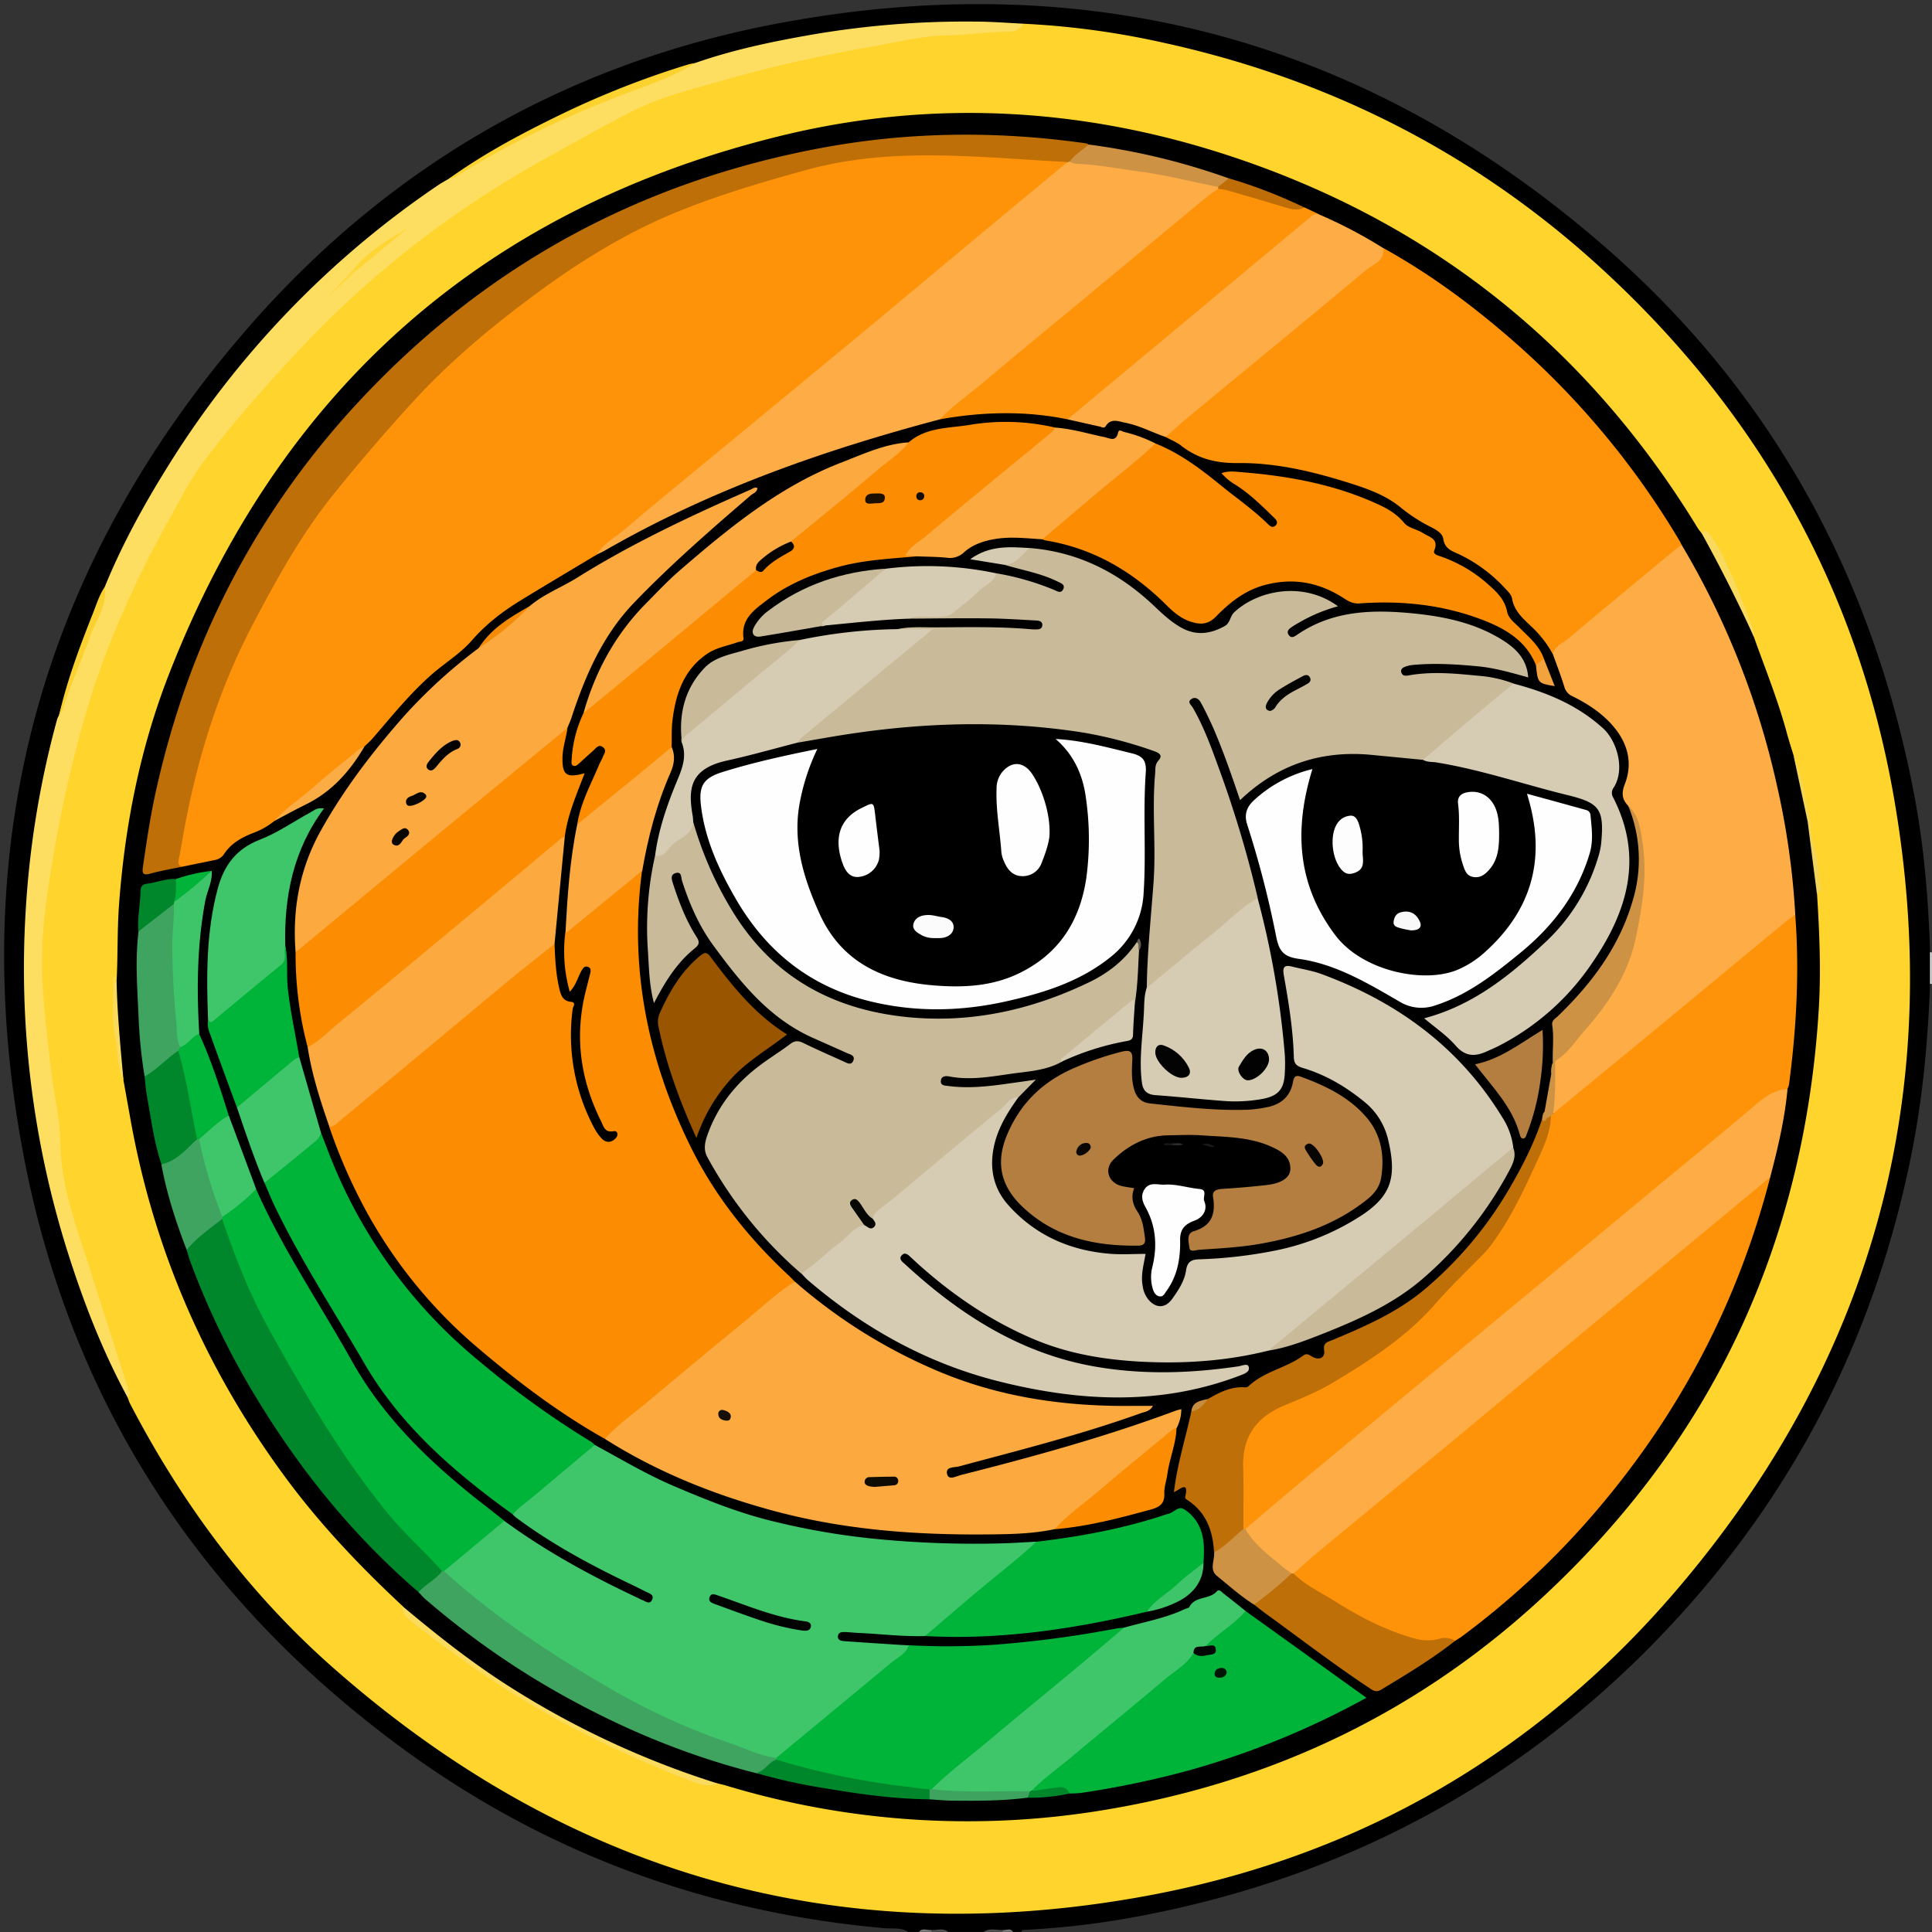
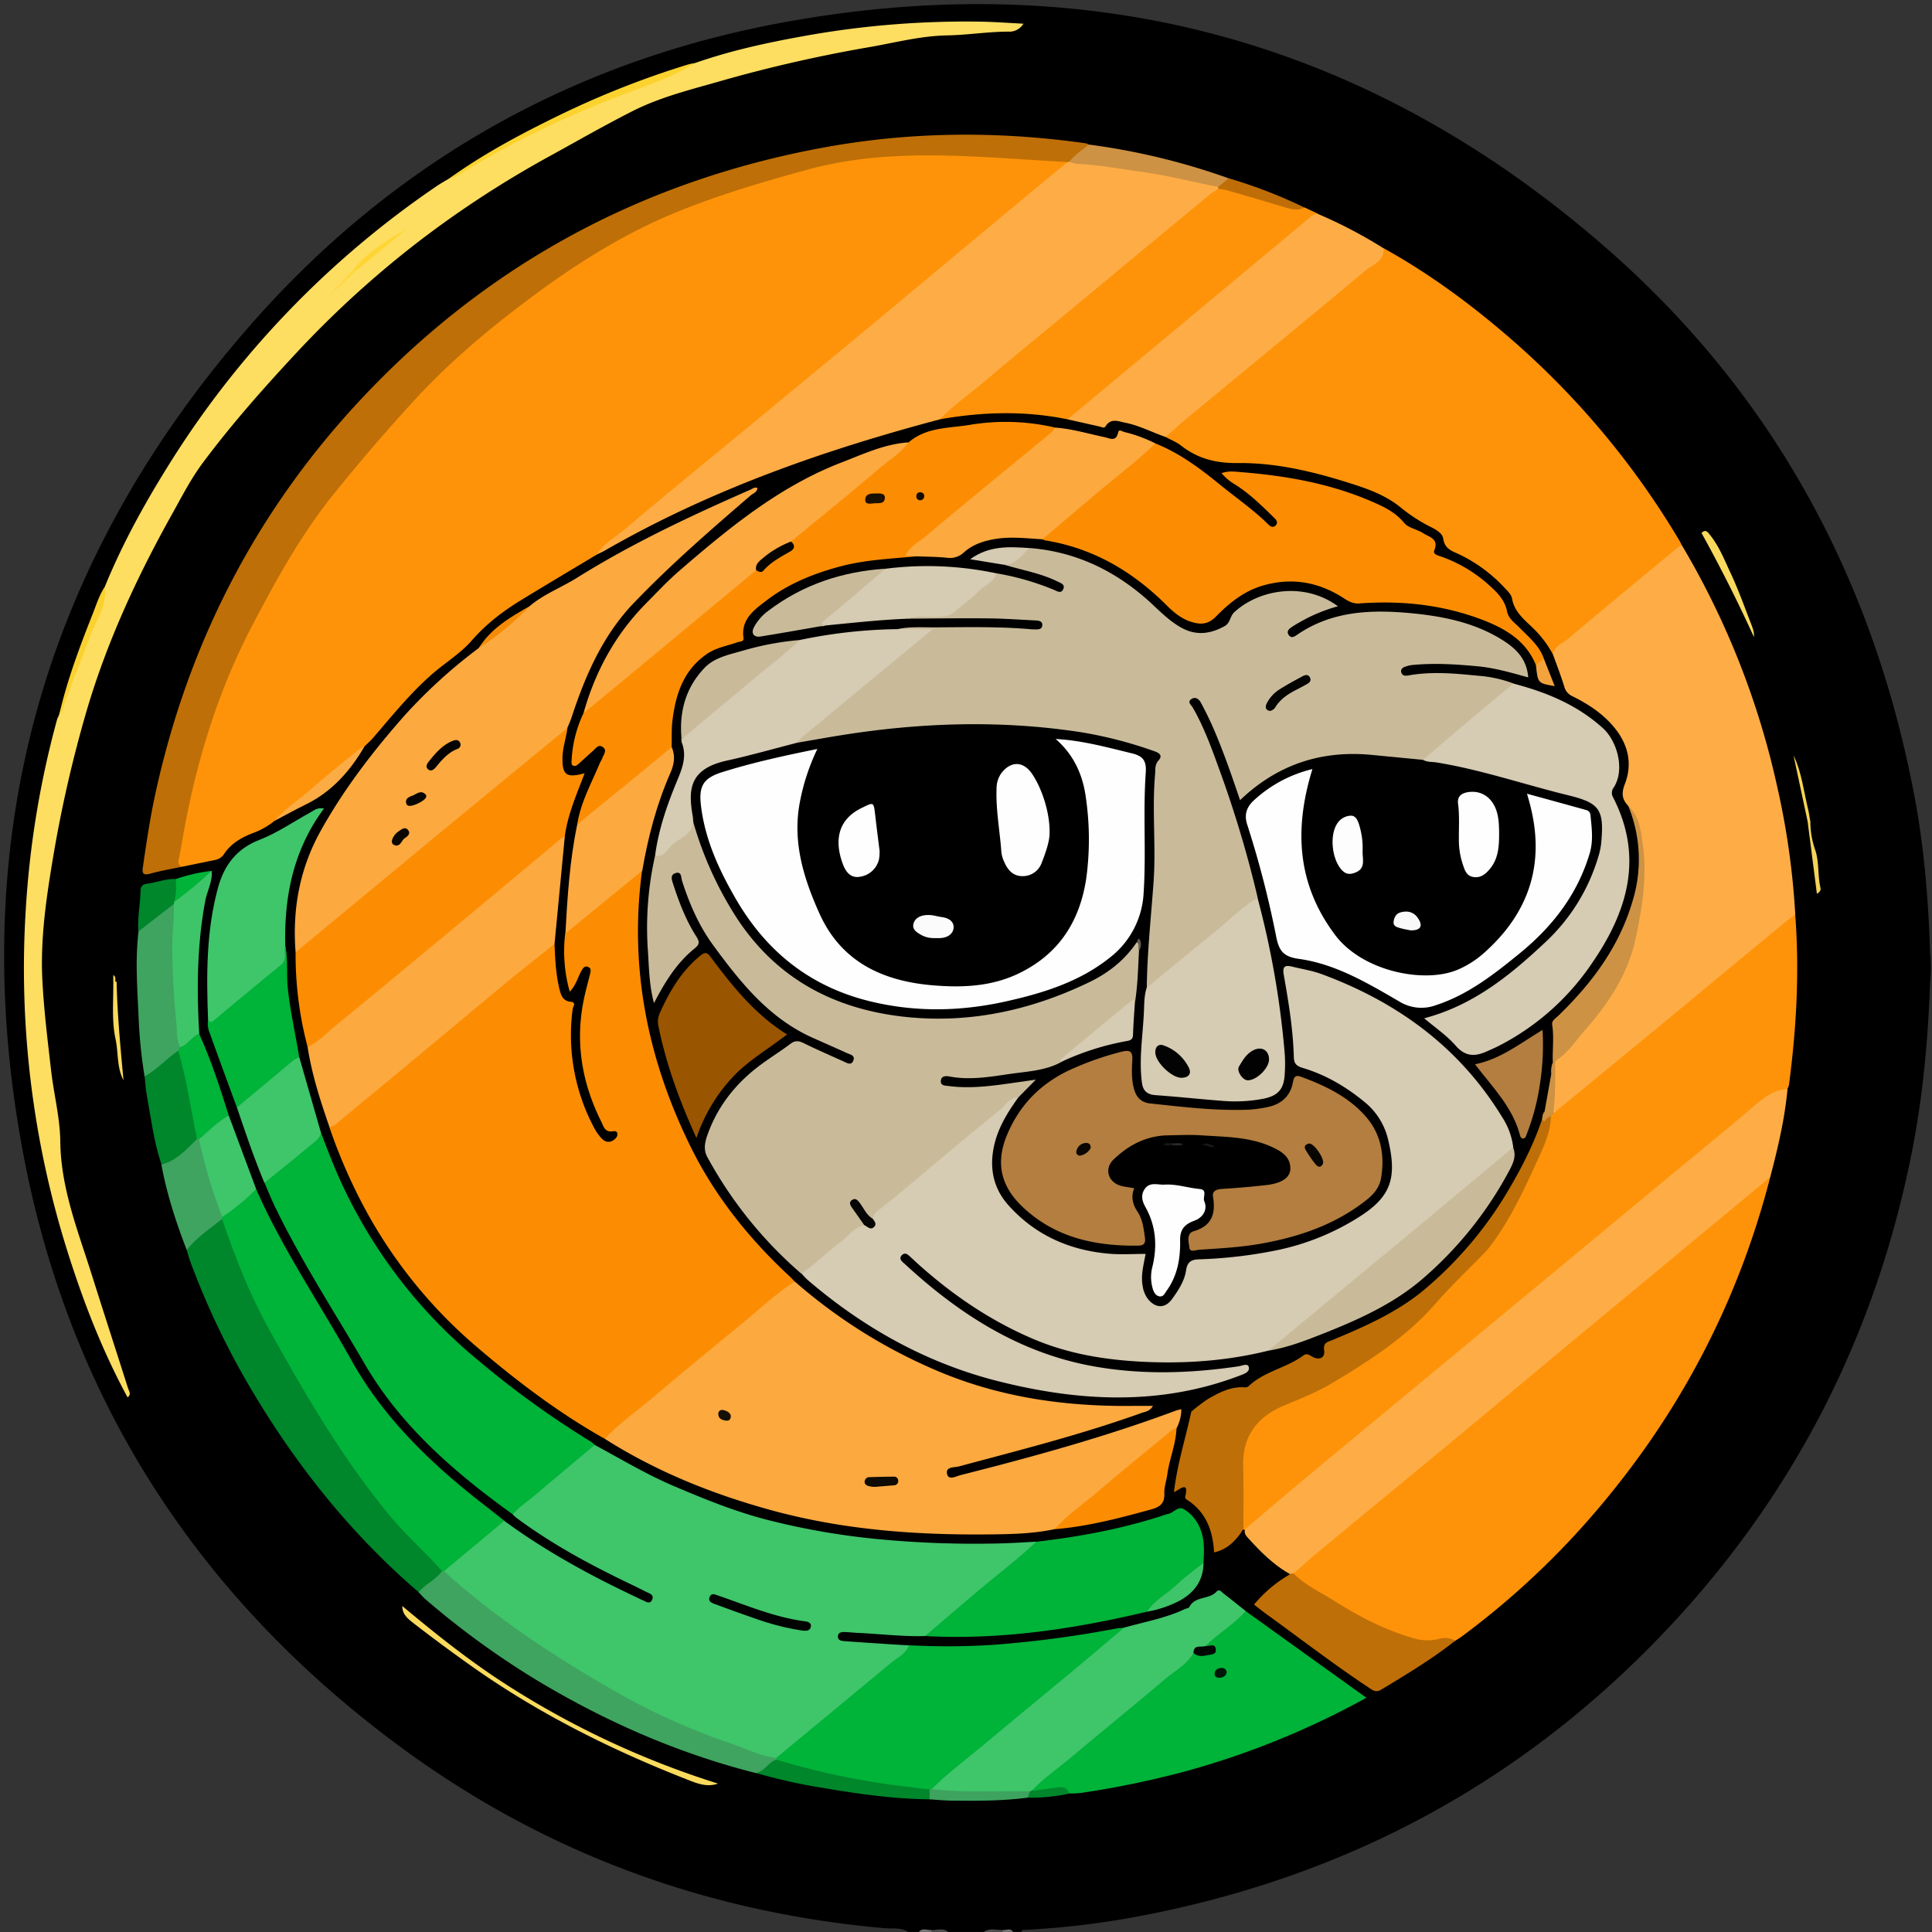
<svg xmlns="http://www.w3.org/2000/svg" width="72" height="72" fill="none">
  <rect width="100%" height="100%" fill="#333333" stroke="none" />
  <g clip-path="url(#a)">
    <path d="M71.927 36.666c-.078 2.148-.275 4.282-.702 6.393-1.318 6.54-4.192 12.299-8.689 17.218-5.47 5.981-12.227 9.669-20.183 11.153a31.1 31.1 0 01-4.138.489c-.062 0-.133-.01-.153.078h-.312c-.133-.078-.279-.022-.417-.04-.225.019-.454-.044-.675.04h-1.327c-.199-.089-.407-.018-.61-.04-.156.02-.327-.045-.482.04h-.39c-.275-.177-.595-.112-.89-.139-6.6-.586-12.618-2.783-17.96-6.7C7.4 59.583 2.564 52.144.843 42.87c-2.14-11.533.718-21.84 8.422-30.679C14.552 6.126 21.251 2.298 29.148.844c11.566-2.135 21.904.68 30.768 8.448 6.179 5.415 9.904 12.305 11.431 20.385.363 1.92.519 3.866.583 5.818.038.39.038.782-.003 1.171z" fill="#000" />
-     <path d="M71.927 36.666v-1.174a.164.164 0 01.065 0v1.174h-.065z" fill="#E8E8E8" />
    <path d="M36.664 71.993c.224-.15.468-.06.708-.064.02.016.026.03.017.044-.008.013-.016.02-.023.02h-.702zM34.707 71.93c.211.006.434-.091.63.063h-.624c-.022-.012-.03-.025-.026-.04.006-.015.012-.022.02-.023z" fill="#4F4F4F" />
    <path d="M34.707 71.93l.007.063h-.469c.136-.155.306-.056.462-.063zM37.366 71.993c0-.022.004-.043.006-.064.13.01.277-.088.383.064h-.39z" fill="#797979" />
-     <path d="M38.14.884c1.75.085 3.49.32 5.201.704 6.155 1.343 11.603 4.1 16.262 8.346 5.87 5.35 9.613 11.948 10.977 19.783 1.91 10.967-.74 20.803-7.902 29.306-5.232 6.22-11.94 10.15-19.93 11.627-11.492 2.12-21.656-.814-30.41-8.566-3.112-2.762-5.56-6.066-7.484-9.76-.041-.078-.068-.166-.101-.25-.109-.535-.308-1.045-.477-1.561-.666-2.042-1.309-4.09-1.963-6.14-.16-.502-.053-1.005-.119-1.507a373.95 373.95 0 01-.597-4.763c-.173-1.487-.125-2.955.03-4.435.246-2.341.8-4.618 1.413-6.877.658-2.42 1.663-4.708 2.872-6.907.664-1.209 1.293-2.433 2.179-3.506 1.474-1.789 3.001-3.53 4.686-5.116a35.992 35.992 0 017.356-5.36c.74-.407 1.512-.76 2.23-1.202 2.182-1.335 4.649-1.83 7.073-2.443 1.611-.408 3.26-.66 4.892-.974.46-.089.932-.079 1.396-.106.569-.035 1.136-.126 1.708-.102.256.011.484-.085.708-.191z" fill="#FED42D" />
    <path d="M38.14.883a.607.607 0 01-.556.296c-.764 0-1.523.126-2.282.14-.97.017-1.894.258-2.833.425a52.973 52.973 0 00-5.48 1.238c-1.157.335-2.347.617-3.416 1.159-1.036.526-2.05 1.106-3.071 1.669a38.193 38.193 0 00-4.884 3.178 37.452 37.452 0 00-4.57 4.16c-1.227 1.318-2.421 2.665-3.5 4.114-.45.607-.79 1.28-1.157 1.936-1.296 2.324-2.408 4.728-3.16 7.283a47.552 47.552 0 00-1.268 5.564c-.248 1.482-.461 2.974-.384 4.483.057 1.122.197 2.242.325 3.36.1.886.333 1.766.343 2.65.02 1.739.65 3.31 1.158 4.92.449 1.424.91 2.843 1.363 4.266.036.114.14.24-.015.35-.943-1.74-1.654-3.577-2.246-5.461a35.112 35.112 0 01-1.55-12.665c.14-2.415.533-4.81 1.172-7.142a.913.913 0 01.065-.141 51.098 51.098 0 011.537-4.117c.095-.217.095-.458.174-.679.638-1.565 1.45-3.043 2.342-4.476a34.793 34.793 0 0110.04-10.465c.149-.101.307-.188.462-.281.946-.536 1.866-1.114 2.83-1.62 1.483-.782 3.053-1.357 4.602-1.986.575-.235 1.161-.438 1.726-.693 1.446-.507 2.942-.813 4.445-1.073a33.942 33.942 0 016.04-.47c.583.003 1.165.05 1.748.078z" fill="#FEDE61" />
    <path d="M25.907 2.348c-.702.444-1.483.732-2.259 1.017-2.282.843-4.473 1.864-6.542 3.146-.11.07-.217.144-.357.135 1.298-.931 2.703-1.676 4.134-2.371a33.27 33.27 0 014.764-1.873c.086-.023.173-.04.26-.054z" fill="#FCD32E" />
    <path d="M3.905 21.87c.1.693-.325 1.236-.542 1.837-.333.925-.737 1.825-1.041 2.764a.945.945 0 01-.123.193c.303-1.323.781-2.589 1.28-3.847.125-.322.23-.655.426-.948z" fill="#FAD12E" />
    <path d="M65.362 23.736c.417 1.17.883 2.322 1.212 3.521.078.299.176.594.266.89.264.83.404 1.69.59 2.538.013.518.184 1.01.235 1.52.036.367.113.732.05 1.103.095 1.482.156 2.967.056 4.448-.557 8.596-3.94 15.875-10.246 21.735-4.618 4.292-10.083 6.91-16.285 7.947a31.073 31.073 0 01-14.213-.905c-.086-.025-.175-.043-.263-.064-.821-.096-1.572-.427-2.325-.734a33.472 33.472 0 01-9.026-5.42 1.939 1.939 0 01-.412-.463c-1.61-1.5-3.117-3.09-4.42-4.87-2.954-4.03-4.89-8.495-5.746-13.425l-.234-1.301c-.187-1.092-.336-2.186-.304-3.298.004-.128-.011-.258.048-.38.05-.948.021-1.898.09-2.848.215-2.945.781-5.82 1.847-8.566 4.14-10.647 11.757-17.402 22.836-20.107 5.544-1.354 11.105-1.06 16.53.694 7.575 2.45 13.46 7.109 17.62 13.926.04.065.091.123.137.185.256.148.33.428.46.662.572 1.035 1.096 2.093 1.497 3.212z" fill="#000" />
    <path d="M14.993 59.852c1.233 1.033 2.49 2.035 3.843 2.907a32.667 32.667 0 007.921 3.71c-.428.156-.826-.025-1.197-.17-2.778-1.09-5.437-2.417-7.887-4.136a63.513 63.513 0 01-2.244-1.657c-.201-.16-.443-.332-.436-.654z" fill="#FBDB5E" />
    <path d="M65.362 23.736a55.618 55.618 0 00-1.952-3.874c.162-.157.234-.028.33.091.335.419.526.918.75 1.393.291.618.52 1.265.768 1.902.056.152.126.312.104.488z" fill="#F9DA5E" />
    <path d="M4.346 36.58c.025 1.23.145 2.453.256 3.678-.255-.483-.187-1.029-.297-1.54-.144-.676-.078-1.367-.083-2.052.027-.027.034-.078.083-.078a.14.14 0 00.04-.008z" fill="#FADA5C" />
    <path d="M67.71 33.308l-.34-2.655a.066.066 0 01.021-.016.068.068 0 01.076.01c.004.337.06.67.168.99.17.474.097.976.21 1.455.023.1-.052.169-.135.216z" fill="#F3D45A" />
    <path d="M67.47 30.647l-.097.006-.534-2.504c.312.646.383 1.358.552 2.043.034.148.05.303.08.455z" fill="#F6D553" />
    <path d="M4.305 36.584l-.083.078v-.326c.121.075.056.175.083.248z" fill="#FEDA4B" />
    <path d="M13.188 10.012c.547-.647 1.26-1.079 1.987-1.496l-1.907 1.58c-.07.018-.1-.01-.08-.084z" fill="#FED533" />
    <path d="M13.188 10.012l.078.078-.95.9-.014-.01.886-.968z" fill="#FED73E" />
    <path d="M10.23 30.591c-.241.197-.514.35-.806.456-.43.167-.824.391-1.082.792a.509.509 0 01-.354.214c-.39.083-.787.162-1.18.243-.331.05-.244-.192-.223-.348.089-.659.243-1.305.369-1.957.469-2.421 1.345-4.696 2.437-6.898 1.219-2.454 2.792-4.652 4.58-6.717a36.202 36.202 0 017.014-6.271 23.898 23.898 0 016.694-3.19c.898-.265 1.797-.532 2.698-.77 2-.53 4.03-.513 6.073-.397.66.037 1.321.053 1.982.096.44.029.877.066 1.313.132.142.211-.079.27-.172.352-.66.588-1.355 1.135-2.035 1.7a2372.014 2372.014 0 01-7.592 6.3 5216.68 5216.68 0 01-6.513 5.4c-.39.325-.8.619-1.194.94-.944.567-1.89 1.128-2.83 1.703-.676.415-1.295.887-1.828 1.5-.42.483-.994.828-1.483 1.256-.816.714-1.495 1.56-2.198 2.375-.1.115-.216.216-.325.324a37.285 37.285 0 01-3.345 2.765z" fill="#FE9309" />
    <path d="M20.666 35.177c.021.547.047 1.095.17 1.627.056.235.11.498.429.529.229.022.091.178.078.259a7.343 7.343 0 00.79 4.422c.076.15.174.29.289.413.156.166.35.168.516 0 .12-.12.09-.3-.075-.27-.33.062-.37-.186-.457-.36-.747-1.493-.99-3.056-.617-4.696.063-.279.141-.553.207-.831.021-.088.037-.189-.078-.235-.116-.046-.172.02-.225.104-.156.25-.209.559-.46.818a5.54 5.54 0 01-.169-2.172c.235-.44.69-.647 1.04-.962.459-.414.947-.795 1.42-1.194.114-.097.228-.215.405-.187-.488 3.62.21 7.044 1.804 10.284.9 1.832 2.167 3.419 3.664 4.812.078.07.146.146.218.22-.267.338-.628.571-.956.842-1.944 1.613-3.883 3.232-5.834 4.837-.089.073-.162.17-.29.182-1.75-.984-3.335-2.196-4.855-3.498a18.009 18.009 0 01-3.948-4.834 20.126 20.126 0 01-1.462-3.298c1.027-.893 2.086-1.749 3.133-2.618 1.606-1.33 3.21-2.671 4.822-3.997.133-.101.242-.248.441-.197z" fill="#FC8D02" />
    <path d="M33.448 23.446c.473-.102.954-.063 1.431-.066 1.18-.006 2.36-.033 3.538.07.051.006.103.005.156.006.12 0 .255.005.27-.15.014-.157-.128-.177-.243-.183-.608-.031-1.216-.074-1.825-.078-.972-.01-1.944.005-2.916.01.06-.21.247-.18.38-.157.793.127 1.392-.195 1.934-.74.296-.291.616-.556.957-.793a9.917 9.917 0 012.15.618c.117.05.256.146.337-.013.098-.19-.087-.24-.207-.299-.63-.313-1.322-.422-1.985-.626.348-.161.587-.487.952-.621 1.811.145 3.33.922 4.633 2.158.313.296.625.59 1 .802.556.313 1.086.25 1.627-.05.219-.12.193-.361.362-.519.886-.824 2.577-1.165 3.863-.221-.477.13-.936.318-1.367.56-.125.07-.249.141-.367.222-.099.069-.193.156-.1.29.093.132.206.063.305-.005 1.328-.916 2.822-.951 4.344-.8 1.184.119 2.335.363 3.358 1.018.484.313.868.699.917 1.366-.63-.175-1.234-.351-1.859-.412-.814-.078-1.63-.128-2.449-.052-.09.01-.178.03-.263.06-.105.034-.198.1-.156.225.042.125.151.125.26.106.867-.157 1.735-.074 2.6.011.452.032.897.13 1.321.29.042.189-.128.241-.225.322-.933.782-1.868 1.561-2.805 2.336a.822.822 0 01-.337.187l-1.895-.183c-1.886-.187-3.53.347-4.931 1.685-.304-.904-.613-1.793-.983-2.657a13.113 13.113 0 00-.477-.978c-.07-.132-.204-.234-.354-.133-.164.115-.01.212.053.32.417.723.698 1.505.981 2.285a41.806 41.806 0 011.438 4.804c-.51.557-1.128.994-1.705 1.475-.696.583-1.391 1.169-2.099 1.74-.094.078-.17.21-.33.14.016-1.315.157-2.622.252-3.93.098-1.352-.063-2.705.06-4.055.015-.168-.02-.328.13-.497.194-.218-.052-.303-.221-.36a15.646 15.646 0 00-2.632-.68c-3.016-.47-6.026-.37-9.03.114-.523.085-1.045.179-1.567.268-.045-.178.092-.257.197-.344 1.549-1.276 3.082-2.571 4.638-3.835.008-.006.008-.023 0 .011-.369.042-.744.135-1.116-.062z" fill="#C9BB9A" />
    <path d="M37.952 40.895c-.42.583-.793 1.187-.927 1.911-.148.795.02 1.51.556 2.109 1.002 1.12 2.286 1.684 3.765 1.808.437.037.88.006 1.347.006-.078.43-.184.808-.108 1.201.024.182.096.353.209.498.28.33.625.337.88-.009.235-.325.47-.68.527-1.077.05-.33.207-.4.48-.411.974-.03 1.944-.143 2.9-.338a9.18 9.18 0 003.178-1.311c1.1-.731 1.299-1.432.974-2.803a2.55 2.55 0 00-.87-1.403c-.686-.566-1.445-1.017-2.3-1.273-.234-.07-.34-.15-.346-.41-.028-1.03-.195-2.045-.374-3.057-.054-.306.028-.383.312-.313.365.091.741.148 1.093.277 2.825 1.043 5.146 2.73 6.737 5.338.22.338.36.722.41 1.123-.312.502-.818.789-1.25 1.151-2.2 1.84-4.416 3.662-6.62 5.497-.397.331-.77.699-1.25.924-1.534.383-3.086.493-4.668.417-1.428-.07-2.806-.295-4.125-.861-1.593-.681-3.002-1.644-4.286-2.8-.078-.07-.151-.142-.229-.212-.105-.094-.225-.24-.36-.097-.136.143.035.255.132.343 2.03 1.87 4.294 3.32 7.064 3.804 1.782.313 3.568.255 5.352-.008.131-.02.34-.125.381.02.055.191-.169.261-.322.321-2.968 1.135-5.984.974-8.989.22-2.672-.67-5.029-1.983-7.12-3.775-.088-.078-.163-.166-.243-.25.21-.322.547-.507.823-.755.358-.32.741-.61 1.1-.93a.609.609 0 01.417-.185c.172.053.323.074.267-.193.01-.19.141-.297.272-.406 1.608-1.33 3.215-2.66 4.819-3.991.107-.094.217-.24.392-.1z" fill="#D6CBB3" />
    <path d="M51.557 9.247c1.651.914 3.167 2.023 4.596 3.251a30.743 30.743 0 016.438 7.656c.033.055.06.114.09.171-.282.4-.698.652-1.065.957-1.25 1.034-2.48 2.085-3.748 3.096a3.97 3.97 0 00-.724-.958c-.33-.324-.708-.607-.796-1.12-.027-.157-.194-.303-.316-.436a5.61 5.61 0 00-1.588-1.174c-.275-.141-.6-.197-.658-.613-.029-.205-.272-.341-.468-.44a5.94 5.94 0 01-1.127-.732c-.61-.498-1.366-.738-2.109-.968-1.283-.396-2.603-.694-3.936-.68-.829.009-1.501-.16-2.133-.652-.17-.133-.381-.214-.573-.319-.021-.23.187-.297.312-.401 1.244-1.038 2.49-2.073 3.74-3.105a3156.8 3156.8 0 003.77-3.125c.137-.117.177-.288.295-.408z" fill="#FE9309" />
    <path d="M22.164 53.848c.968.522 1.912 1.09 2.927 1.524 1.194.51 2.399.998 3.654 1.306 1.33.331 2.682.561 4.046.687a37.69 37.69 0 004.662.148c.39-.014.776-.039 1.164-.06.038.184-.114.245-.217.333-1.15.988-2.345 1.93-3.493 2.923-.13.112-.287.175-.43.262-.83.026-1.653-.079-2.48-.116-.167-.008-.334-.027-.502-.034-.118 0-.255 0-.268.157-.012.156.133.174.245.183.632.046 1.265.086 1.896.127.167.011.335.02.503.03.178.182-.034.245-.115.318-.463.418-.95.808-1.432 1.205-1.024.842-2.04 1.694-3.066 2.533-.101.083-.192.177-.326.209-.16.033-.312-.014-.458-.062a32.298 32.298 0 01-3.94-1.566 36.639 36.639 0 01-7.625-4.953c-.147-.123-.317-.23-.4-.417.096-.313.38-.44.598-.633.44-.385.9-.745 1.354-1.114.097-.078.183-.194.336-.157 1.546 1.133 3.22 2.044 4.951 2.858.06.027.115.062.175.084.126.045.283.19.374.005.102-.205-.113-.25-.243-.317-.253-.13-.511-.254-.769-.378-1.405-.68-2.771-1.426-4.029-2.36-.051-.037-.096-.084-.145-.127-.037-.143.067-.212.156-.285.868-.712 1.728-1.434 2.595-2.147a.604.604 0 01.302-.166z" fill="#3FC56A" />
    <path d="M22.54 53.622c.51-.557 1.131-.986 1.704-1.469a308.587 308.587 0 013.467-2.876c.63-.513 1.216-1.084 1.91-1.517a19.7 19.7 0 005.177 3.27c2.387 1.042 4.894 1.398 7.474 1.363h.694c-.117.21-.299.218-.44.269-2.224.799-4.511 1.376-6.79 1.987-.171.046-.518 0-.437.296.062.229.335.07.51.025 2.702-.684 5.388-1.423 8-2.396.06-.023.123-.034.215-.059 0 .248-.061.491-.177.71-.487.547-1.098.946-1.646 1.42-.834.717-1.694 1.408-2.542 2.107-.112.087-.23.166-.354.235-.86.183-1.728.19-2.595.197-2.708.02-5.388-.189-8.018-.917-2.174-.6-4.242-1.434-6.152-2.645z" fill="#FCA940" />
    <path d="M37.952 40.895c-.32-.01-.457.28-.656.44-1.293 1.046-2.561 2.125-3.839 3.19-.218.182-.444.353-.664.532-.119.097-.256.184-.264.364-.196.038-.267-.123-.365-.235-.098-.112-.146-.244-.316-.343-.021.188.107.271.165.382.074.14.258.23.195.432-.394.078-.603.428-.9.646-.5.365-.924.825-1.451 1.157a15.54 15.54 0 01-3.501-4.347c-.14-.257-.093-.527 0-.793.385-1.105 1.084-1.973 2.02-2.66.355-.262.732-.494 1.083-.761.176-.133.313-.112.494-.023.489.239.988.458 1.483.68.125.056.288.167.365-.031.077-.198-.121-.227-.245-.283-.413-.188-.829-.37-1.243-.555-1.64-.725-2.709-2.061-3.73-3.455-.537-.732-.891-1.55-1.166-2.409-.039-.123-.01-.344-.223-.29-.235.058-.156.26-.106.42.222.681.478 1.35.867 1.957.125.193.113.29-.072.439-.657.53-1.098 1.236-1.511 2.035-.18-.673-.184-1.304-.225-1.929a12.258 12.258 0 01.265-3.564c.495-.396 1.021-.759 1.422-1.262a13.36 13.36 0 001.446 3.3c1.488 2.458 3.725 3.69 6.521 3.974 2.386.24 4.646-.264 6.794-1.3.714-.345 1.321-.822 1.766-1.487.206.055.089.2.086.313-.035.657-.047 1.316-.156 1.968-.444.203-.755.58-1.131.872-.547.42-1.066.867-1.597 1.303-.592.33-1.26.355-1.907.448-.753.109-1.511.244-2.28.096-.13-.025-.292-.015-.311.145-.03.21.166.196.296.213.912.12 1.809-.037 2.707-.161l.535-.078-.65.66z" fill="#C9BB9A" />
    <path d="M65.972 43.865c-1.234 4.797-3.5 9.04-6.76 12.76A30.216 30.216 0 0154.459 61c-.072.053-.151.097-.227.147-1.406.308-2.581-.303-3.755-.925-.688-.364-1.327-.804-1.992-1.212-.132-.078-.266-.166-.313-.33.014-.261.242-.36.403-.493l9.27-7.69c2.621-2.172 5.254-4.33 7.859-6.52.075-.066.147-.15.27-.112z" fill="#FE9309" />
    <path d="M57.871 24.378c.067-.305.36-.397.56-.566 1.363-1.15 2.739-2.284 4.112-3.422a.603.603 0 01.138-.065 30.36 30.36 0 013.54 8.945c.363 1.583.592 3.195.684 4.817-.364.504-.9.817-1.365 1.209-2.362 1.977-4.743 3.93-7.112 5.9-.166.137-.298.42-.605.269-.022-.634.052-1.264.096-1.895.009-.13.12-.192.2-.276.858-.905 1.652-1.86 2.238-2.974.535-1.017.643-2.129.765-3.24.073-.67.101-1.341-.048-2.007-.082-.366-.176-.73-.398-1.044-.227-.241-.257-.464-.123-.809.319-.825.087-1.585-.497-2.23-.406-.447-.908-.773-1.447-1.039a.54.54 0 01-.312-.359c-.126-.412-.282-.811-.426-1.214z" fill="#FEAD46" />
    <path d="M57.876 41.504l3.298-2.712c1.108-.914 2.215-1.83 3.321-2.747a953.26 953.26 0 012.035-1.681c.12-.099.248-.187.373-.279.162 2.125.045 4.24-.234 6.348a.656.656 0 01-.055.145c-2.108 1.16-3.748 2.926-5.612 4.4-2.066 1.636-4.067 3.354-6.095 5.038l-6.177 5.122c-.77.635-1.498 1.323-2.333 1.878a.125.125 0 01-.102-.047.351.351 0 01-.055-.185c.01-.861-.006-1.716.033-2.576.044-.979.633-1.502 1.405-1.834a22.893 22.893 0 003.258-1.75 12.445 12.445 0 002.748-2.407 15.3 15.3 0 011.094-1.117 6.807 6.807 0 001.398-1.818c.61-1.189 1.318-2.341 1.562-3.689.027-.058.065-.101.138-.089z" fill="#FE9309" />
    <path d="M22.236 20.667c.272-.427.721-.66 1.093-.977 1.299-1.109 2.625-2.183 3.942-3.27l4.787-3.954c1.434-1.19 2.86-2.388 4.295-3.58 1.142-.952 2.288-1.902 3.436-2.85a.195.195 0 01.116-.062c1.754.11 3.478.416 5.187.817a.94.94 0 01.246.096.227.227 0 01.083.087c.012.161-.125.216-.221.295a66549.5 66549.5 0 01-7.14 5.922c-.833.685-1.66 1.378-2.487 2.069-.166.145-.35.269-.547.368-4.356 1.156-8.585 2.638-12.51 4.904-.09.05-.187.09-.28.135z" fill="#FEAD46" />
    <path d="M11.016 35.49c-.125-1.606.149-3.12.944-4.543.869-1.555 1.94-2.951 3.112-4.276a19.158 19.158 0 012.76-2.513c.597-.572 1.259-1.062 1.907-1.57.53-.45 1.182-.692 1.763-1.055 2.06-1.288 4.252-2.315 6.47-3.287.073-.033.15-.104.254-.059-.009.161-.156.194-.246.272-1.496 1.286-2.986 2.582-4.355 4.007-1.164 1.213-1.81 2.705-2.325 4.271-.044.135-.103.264-.156.391-.126.258-.367.403-.575.573-2.342 1.922-4.661 3.867-6.993 5.8-.68.564-1.368 1.12-2.04 1.694-.148.13-.285.306-.52.295z" fill="#FCA940" />
    <path d="M46.41 56.98c.671-.567 1.338-1.14 2.013-1.704 1.143-.954 2.29-1.9 3.436-2.852l3.351-2.777 3.436-2.847 3.349-2.778c1.137-.939 2.282-1.873 3.405-2.83.364-.309.726-.577 1.216-.61-.103 1.118-.36 2.205-.645 3.286l-6.009 4.983c-1.872 1.549-3.736 3.114-5.61 4.67-1.734 1.437-3.476 2.865-5.212 4.303-.318.264-.624.548-.937.818a.16.16 0 01-.105.032c-.631-.346-1.127-.851-1.604-1.376-.074-.085-.146-.187-.084-.317z" fill="#FEAD46" />
    <path d="M57.24 24.788c-.367-.911-1.14-1.36-1.987-1.686-1.478-.567-3.021-.728-4.591-.614-.235.018-.402-.078-.57-.185-.933-.61-1.926-.792-3.01-.486-.717.203-1.272.655-1.769 1.163-.308.314-.604.298-.945.186-.353-.115-.635-.353-.893-.61-1.266-1.263-2.74-2.13-4.524-2.418a.493.493 0 01-.108-.043c-.042-.15.083-.203.166-.275 1.254-1.076 2.54-2.113 3.81-3.172.07-.058.151-.1.239-.122.902.36 1.663.93 2.412 1.54.6.49 1.241.928 1.796 1.478.078.078.177.135.273.038.096-.096.04-.194-.04-.271-.455-.445-.908-.895-1.446-1.239-.2-.115-.38-.263-.53-.438.256-.096.51-.057.753-.037 1.675.135 3.317.427 4.869 1.102.436.19.859.391 1.184.788.156.192.482.235.708.383.227.148.596.204.414.646-.058.14.138.184.26.227.65.229 1.25.585 1.762 1.046.312.277.607.558.693 1.005.051.262.29.421.469.605.346.35.735.665.903 1.154-.052.136-.097.282-.297.235z" fill="#FC8D02" />
    <path d="M42.27 44.282c-.13.313-.057.607.114.861.2.297.234.626.282.961.032.206-.01.313-.25.318-1.592.019-3.07-.29-4.283-1.422-.812-.757-1.04-1.616-.625-2.652.486-1.2 1.328-2.035 2.536-2.552.565-.247 1.149-.448 1.747-.6.296-.073.427-.038.407.312-.02.35-.036.727.067 1.087.09.313.277.493.598.527 1.2.128 2.4.275 3.612.235.26-.012.517-.046.77-.101.505-.106.844-.404.938-.922.037-.198.09-.283.297-.208.911.333 1.783.752 2.428 1.495.56.644.7 1.436.563 2.27-.055.337-.25.59-.513.802-1.171.94-2.532 1.401-3.982 1.658-.757.133-1.522.173-2.286.224-.124.009-.342.107-.363-.074-.024-.207-.129-.531.164-.618.688-.205.816-.665.714-1.295-.032-.206.137-.268.332-.28a32.801 32.801 0 001.668-.145c.57-.068.881-.28.883-.613 0-.448-.34-.647-.69-.807-.837-.384-1.744-.371-2.635-.433-.401-.027-.805-.007-1.209 0-.81.007-1.483.351-2.053.9-.341.326-.227.806.22.966.162.055.333.066.548.106z" fill="#B37E3F" />
    <path d="M39.856 6.026a.51.51 0 00-.078.013c-1.73-.091-3.46-.248-5.197-.248-1.534 0-3.04.133-4.53.543-1.64.451-3.266.93-4.84 1.573-1.934.79-3.692 1.894-5.363 3.136-1.555 1.155-3.037 2.394-4.356 3.819a70.481 70.481 0 00-3.069 3.568c-1.2 1.49-2.108 3.144-2.991 4.821-1.333 2.534-2.152 5.245-2.638 8.063-.04.23-.078.46-.127.688-.03.14-.045.261.14.294-.404.086-.814.152-1.21.263-.298.084-.3-.05-.268-.268.13-.9.263-1.8.456-2.69 1.201-5.525 3.677-10.4 7.508-14.55 4.73-5.124 10.553-8.295 17.405-9.554 3.242-.595 6.502-.619 9.766-.156.037.009.073.024.107.043-.152.311-.42.49-.715.642z" fill="#BF6F07" />
    <path d="M39.34 27.54c.974.05 1.907.308 2.847.536.421.102.543.289.512.722-.106 1.481.018 2.966-.078 4.451a3.25 3.25 0 01-1.26 2.438c-1.13.903-2.483 1.322-3.87 1.632-1.683.375-3.363.409-5.053 0-2.257-.548-3.901-1.873-5.04-3.861-.625-1.084-1.14-2.219-1.28-3.48-.078-.716.124-.992.807-1.206 1.138-.356 2.3-.61 3.535-.86a7.985 7.985 0 00-.651 1.979c-.285 1.48.14 2.84.73 4.154.819 1.819 2.38 2.525 4.25 2.677 1.08.088 2.153.044 3.164-.439 1.502-.717 2.289-1.944 2.529-3.552.135-.995.13-2.005-.014-2.999-.111-.846-.446-1.602-1.127-2.192z" fill="#FEFEFE" />
    <path d="M22.164 53.848l-2.33 1.957c-.245.206-.517.38-.724.632-2.16-1.557-4.165-3.28-5.525-5.617-1.115-1.918-2.33-3.779-3.303-5.779-.156-.313-.283-.64-.424-.96.182-.366.547-.538.834-.794.413-.371.86-.704 1.27-1.078.156.41.312.824.481 1.23a18.7 18.7 0 005.406 7.279 34.288 34.288 0 004.202 3.027c.04.03.079.065.113.103z" fill="#00B339" />
    <path d="M33.858 16.489c.648-.565 1.476-.528 2.248-.65a8.132 8.132 0 013.223.097c.048.183-.102.25-.206.335a1543.792 1543.792 0 01-5.144 4.266c-.029.024-.065.042-.078.085.088.034.205.004.263.11-.954.09-1.914.128-2.848.377-.986.262-1.924.638-2.74 1.26-.455.35-.968.694-.868 1.409.02.147-.134.124-.225.157-.376.135-.78.195-1.122.426-.888.599-1.183 1.51-1.302 2.504-.038.321-.02.65-.029.975-.207.432-.64.626-.977.92-.719.63-1.464 1.23-2.209 1.829-.093.078-.175.205-.332.134.124-.806.518-1.512.827-2.25.034-.082.086-.156.118-.244.046-.125.173-.262.014-.384-.16-.121-.256.032-.357.123-.184.164-.364.33-.547.494-.057.052-.122.107-.205.072-.083-.035-.062-.134-.06-.204a4.651 4.651 0 01.443-1.752c.476-.612 1.131-1.017 1.712-1.511 1.447-1.22 2.911-2.42 4.366-3.629a.975.975 0 01.325-.207c.468-.167.815-.526 1.228-.783.094-.058.058-.192.085-.29.32-.432.777-.716 1.18-1.056.91-.767 1.836-1.513 2.74-2.287.148-.123.318-.215.477-.326z" fill="#FC8D02" />
    <path d="M11.016 35.49l5.134-4.251c1.666-1.373 3.332-2.743 4.998-4.11-.049.373-.18.729-.186 1.11-.01.638.14.766.825.578-.304.802-.637 1.555-.741 2.373-.52.605-1.183 1.045-1.788 1.551-2.194 1.84-4.413 3.65-6.607 5.491-.288.242-.593.463-.874.713-.087.078-.182.157-.312.078a13.47 13.47 0 01-.449-3.533z" fill="#FC8D02" />
    <path d="M35.024 15.627c.496-.516 1.083-.922 1.626-1.381 1.136-.962 2.289-1.904 3.436-2.854l3.348-2.777c.538-.446 1.075-.894 1.615-1.336.11-.09.234-.161.352-.241.171-.135.347-.055.516 0 .649.223 1.318.377 1.973.577.238.059.48.097.724.116l.514.24c-1.649 1.386-3.31 2.75-4.964 4.124-1.292 1.078-2.597 2.148-3.887 3.23a1.625 1.625 0 01-.492.302c-1.587-.325-3.173-.282-4.761 0z" fill="#FE9309" />
    <path d="M53.033 28.319c.637-.548 1.272-1.09 1.911-1.63.483-.408.97-.81 1.456-1.214 1.231.322 2.38.794 3.34 1.666.52.47.833 1.536.397 2.21a.327.327 0 00-.023.362c1.152 2.237.536 4.26-.781 6.177a9.324 9.324 0 01-3.495 3.096c-.139.07-.282.13-.424.194-.437.2-.804.206-1.167-.213-.327-.377-.755-.664-1.172-1.018 1.86-.49 3.254-1.643 4.579-2.895a7.118 7.118 0 001.91-3.124c.055-.173.092-.351.11-.532.11-1.236-.055-1.474-1.249-1.765-1.623-.397-3.21-.943-4.865-1.215-.172-.033-.361-.004-.527-.1z" fill="#D6CBB3" />
    <path d="M28.938 65.504c1.426-1.178 2.851-2.358 4.276-3.54.234-.196.546-.323.656-.65 1.033.055 2.07.051 3.102-.013a40.613 40.613 0 004.611-.608c.101-.019.205-.024.307-.036.041.189-.125.242-.226.326a557.852 557.852 0 01-5.253 4.359c-.573.47-1.11.983-1.725 1.399a.543.543 0 01-.12.031c-.599-.017-1.187-.116-1.774-.214-1.125-.189-2.249-.385-3.345-.715-.172-.052-.354-.085-.493-.216a.103.103 0 01-.016-.123zM46.42 60.039l4.502 3.232a30.846 30.846 0 01-6.604 2.703 34.333 34.333 0 01-4.03.843c-.142.015-.285.021-.427.02-.304-.192-.625-.057-.941-.058-.14 0-.279.052-.421.015-.142-.235.072-.326.192-.421.923-.74 1.821-1.511 2.733-2.27 1.011-.836 2.036-1.657 3.02-2.526.227-.037.47.113.687-.07-.023-.122-.15-.073-.204-.137a.145.145 0 01.032-.176c.467-.407.922-.834 1.46-1.155zM18.796 56.674l-2.25 1.878a.116.116 0 01-.109.02c-.879-.758-1.647-1.618-2.376-2.518-1.463-1.808-2.617-3.816-3.766-5.825A23.35 23.35 0 018.32 45.82a1.528 1.528 0 01-.1-.376.3.3 0 01.026-.11c.409-.372.814-.749 1.3-1.017.99 2.243 2.372 4.267 3.564 6.398 1.143 2.043 2.777 3.651 4.586 5.097.365.285.733.573 1.099.862z" fill="#00B339" />
    <path d="M11.465 39.02c.424-.207.743-.554 1.1-.846 1.484-1.21 2.96-2.437 4.433-3.662 1.276-1.06 2.549-2.122 3.819-3.186a.439.439 0 01.23-.136 9094.83 9094.83 0 01-.381 3.987c-.555.444-1.117.88-1.665 1.33-1.274 1.058-2.546 2.123-3.82 3.181-.847.705-1.697 1.4-2.542 2.105-.11.091-.204.203-.364.199-.337-.972-.654-1.95-.81-2.971z" fill="#FCA940" />
    <path d="M39.785 15.627l3.873-3.224 3.816-3.18c.469-.39.937-.776 1.4-1.167a.395.395 0 01.254-.078c.841.36 1.654.786 2.43 1.273.044.49-.41.61-.672.83-2.167 1.815-4.36 3.61-6.543 5.415-.312.254-.603.525-.905.789-.501-.172-.975-.427-1.498-.53-.25-.049-.538-.188-.735.127-.06.094-.137.034-.207.018l-1.213-.273z" fill="#FEAD46" />
    <path d="M48.91 28.66c-.68 2.208-.591 4.27.846 6.183 1.025 1.367 3.342 1.824 4.58 1.29.356-.154.686-.365.975-.625 1.735-1.543 2.297-3.429 1.67-5.668l-.074-.26c.766.21 1.484.406 2.196.605a.21.21 0 01.17.19c.044.477.114.94-.03 1.428-.46 1.542-1.396 2.739-2.622 3.737-.958.782-1.927 1.538-3.128 1.927a1.56 1.56 0 01-1.335-.138c-1.19-.69-2.387-1.409-3.77-1.597-.6-.084-.734-.34-.836-.867a36.901 36.901 0 00-1.075-4.144c-.127-.4.008-.68.279-.92a4.896 4.896 0 012.155-1.14z" fill="#FEFEFE" />
    <path d="M42.731 36.817c.836-.688 1.666-1.382 2.509-2.06.54-.435 1.022-.94 1.625-1.295a33.078 33.078 0 011.015 5.828c.015.235.015.47 0 .704-.024.592-.241.846-.822.958a5.636 5.636 0 01-1.512.073c-.828-.063-1.654-.153-2.483-.212-.312-.023-.468-.157-.507-.47-.11-.832.02-1.658.066-2.484.026-.346 0-.702.11-1.042z" fill="#D6CBB3" />
    <path d="M34.476 60.97c.698-.596 1.393-1.196 2.097-1.785.684-.573 1.396-1.112 2.044-1.728 1.562-.182 3.1-.461 4.6-.94.111-.035.22-.078.334-.103.194-.047.357-.296.563-.175.258.155.463.386.586.661.198.43.179.885.15 1.34-.289.466-.774.72-1.163 1.078a7.691 7.691 0 01-.941.745c-2.72.647-5.465 1.059-8.27.908z" fill="#00B339" />
    <path d="M44.477 61.603c-.253.44-.703.67-1.072.984-1.152.979-2.328 1.929-3.485 2.903-.493.416-1.032.779-1.473 1.252a.272.272 0 01-.12.093c-1.058.073-2.12.073-3.179 0-.152-.011-.312-.03-.429-.157.621-.621 1.328-1.14 2-1.704 1.136-.955 2.287-1.894 3.428-2.844.585-.486 1.162-.98 1.743-1.472.758-.216 1.54-.35 2.259-.69.058-.029.151-.033.173-.079.213-.416.738-.27 1.015-.574.103-.114.188.015.262.072.277.212.547.432.823.65-.434.506-1.027.831-1.491 1.303-.113.159-.328.132-.454.263z" fill="#3FC56A" />
    <path d="M57.798 41.592c-.01.547-.218 1.034-.44 1.519-.531 1.156-1.05 2.318-1.828 3.338a2.5 2.5 0 01-.175.208c-.625.645-1.273 1.258-1.863 1.934-1.094 1.248-2.463 2.127-3.87 2.967-.574.342-1.19.577-1.797.835-1.019.436-1.529 1.165-1.496 2.284.023.767.007 1.535.01 2.302-.263.421-.588.763-1.094.874-.043-.782-.28-1.472-.967-1.933-.053-.035-.124-.07-.107-.144.138-.596-.174-.285-.422-.167.121-1.04.434-2.01.647-3 .196-.168.402-.325.617-.47.424-.244.854-.47 1.367-.438a.21.21 0 00.143-.034c.583-.562 1.412-.682 2.046-1.15.14-.103.228-.015.343.047.256.14.477.036.435-.24-.042-.29.124-.31.298-.381 1.212-.504 2.42-1.032 3.436-1.883a14.354 14.354 0 003.168-3.764c.479-.82.909-1.66 1.212-2.562.12.061.095-.092.162-.11.053-.038.107-.082.175-.032z" fill="#BF6F07" />
    <path d="M8.278 45.43c.481 1.415 1.024 2.806 1.751 4.114 1.341 2.416 2.728 4.803 4.497 6.942.606.732 1.323 1.356 1.948 2.067-.14.429-.514.598-.872.783-2.445-2.1-4.444-4.576-6.103-7.332a29.237 29.237 0 01-2.415-5.01c-.048-.132-.083-.27-.124-.406a.47.47 0 01.196-.36c.383-.25.626-.702 1.122-.798z" fill="#00862B" />
    <path d="M25.835 30.625c-.035.476-.487.597-.767.842-.184.157-.303.502-.655.42.129-.981.453-1.907.83-2.813.187-.448.351-.883.177-1.37-.093-.234.065-.361.218-.486.982-.804 1.94-1.635 2.933-2.427.403-.321.75-.717 1.23-.939 1.2-.253 2.42-.39 3.647-.406h1.313l-2.008 1.658c-.963.796-1.926 1.594-2.89 2.393a1.093 1.093 0 00-.144.18c-.876.225-1.748.474-2.63.668-1.406.31-1.441 1.08-1.277 2.048.015.076.017.155.023.232z" fill="#D6CBB3" />
    <path d="M28.178 21.25l-4.703 3.904c-.575.477-1.153.95-1.73 1.424.44-1.565 1.198-2.953 2.35-4.11.39-.396.776-.807 1.196-1.174 1.851-1.599 3.737-3.157 6.052-4.052.814-.313 1.619-.698 2.515-.756-.303.413-.742.676-1.122 1-1.07.914-2.168 1.8-3.255 2.692-.086.14-.228.208-.366.278-.377.177-.7.45-.937.793zM34.164 20.733l-.42-.023c.152-.339.468-.486.713-.689 1.562-1.314 3.15-2.605 4.725-3.905.055-.055.104-.115.147-.18.625.043 1.22.228 1.827.353.201.042.434.195.514-.172.03-.14.156-.035.227-.018.403.096.794.24 1.163.427-.69.66-1.452 1.235-2.182 1.849l-2.03 1.722c-.591-.033-1.18-.11-1.775-.008-.433.073-.832.209-1.154.5a.75.75 0 01-.63.196c-.375-.037-.75-.037-1.125-.052z" fill="#FCA940" />
    <path d="M7.754 38.01c-.062-1.652-.072-3.3.366-4.913.23-.846.685-1.464 1.552-1.8.67-.26 1.276-.684 1.912-1.031.12-.065.225-.18.49-.136-1.148 1.548-1.492 3.291-1.443 5.137.097.418-.014.733-.374 1.008-.732.557-1.406 1.188-2.141 1.745-.105.076-.25.312-.362-.01z" fill="#3FC56A" />
    <path d="M29.332 38.551c-.71.548-1.458.977-2.046 1.61a6.243 6.243 0 00-1.332 2.248c-.638-1.405-1.14-2.776-1.427-4.219a.797.797 0 01.07-.454c.36-.8.8-1.546 1.492-2.113.14-.113.235-.17.375.015.816 1.095 1.662 2.162 2.868 2.913z" fill="#9A5500" />
    <path d="M15.599 59.336c.254-.301.637-.46.872-.783h.078c1.869 1.7 3.966 3.084 6.138 4.342a24.652 24.652 0 004.52 2.069c.575.191 1.119.483 1.735.547l-.005.072c-.206.245-.385.531-.77.494-2.889-.733-5.585-1.912-8.134-3.443a31.02 31.02 0 01-4.216-3.068c-.079-.077-.146-.157-.218-.23z" fill="#3FA45F" />
    <path d="M47.27 50.334l3.307-2.74 2.834-2.348c.991-.83 1.984-1.657 2.979-2.484.12.303.017.556-.128.833a14.035 14.035 0 01-3.18 4.005c-1.12.987-2.477 1.59-3.858 2.134-.636.25-1.276.494-1.954.6z" fill="#C9BB9A" />
    <path d="M48.132 58.638h.073c.454.454 1.04.714 1.571 1.052.92.582 1.885 1.074 2.94 1.372.298.086.614.09.915.014a.73.73 0 01.6.07c-.867.685-1.812 1.251-2.756 1.822-.21.127-.337.01-.486-.09-1.297-.86-2.531-1.813-3.794-2.726-.156-.113-.307-.235-.46-.354a4.858 4.858 0 011.397-1.16z" fill="#BF6F07" />
    <path d="M21.512 30.723l2.421-1.972c.369-.302.733-.608 1.1-.911.141.33.096.637-.05.966-.512 1.165-.832 2.388-1.047 3.64l-2.865 2.342c.074-1.364.161-2.724.441-4.065z" fill="#FCA940" />
    <path d="M7.754 38.01c.078.121.138.087.234.004.827-.693 1.659-1.381 2.494-2.064.24-.197.074-.464.148-.687.115.52.04 1.052.097 1.578.093.861.284 1.702.424 2.554-.546.611-1.231 1.06-1.849 1.589-.137.117-.239.321-.474.288-.338-.922-.68-1.843-1.01-2.768a.889.889 0 01-.064-.494z" fill="#00B339" />
    <path d="M37.13 21.365c-.091.353-.449.446-.668.676-.275.288-.61.516-.913.777-.16.138-.342.157-.541.171-.384.023-.774-.074-1.15.067-1.04.038-2.073.156-3.107.254-.096.038-.187.061-.174-.092a.25.25 0 01.097-.164c.703-.585 1.39-1.195 2.119-1.75.06-.046.142-.06.205-.108a12.38 12.38 0 014.132.17z" fill="#D6CBB3" />
    <path d="M8.83 41.272l2.122-1.773c.063-.042.13-.077.201-.104l.809 2.817c-.044.226-.234.343-.39.47-.567.473-1.144.933-1.718 1.4-.385-.919-.705-1.864-1.024-2.81z" fill="#3FC56A" />
    <path d="M5.388 40.115c-.123-.756-.199-1.52-.226-2.285-.048-1.038-.124-2.077 0-3.115.282-.413.708-.672 1.085-.985.1-.078.242-.123.313.064.043.15.056.309.036.465-.167 1.565.068 3.108.185 4.658a.427.427 0 01-.07.249c-.316.355-.73.598-1.08.918a.187.187 0 01-.243.03z" fill="#3FA45F" />
    <path d="M39.114 31.063c0 .277-.132.684-.291 1.084a.747.747 0 01-.76.503c-.328-.014-.526-.253-.646-.547a1.122 1.122 0 01-.098-.335c-.054-.792-.21-1.574-.18-2.373a.983.983 0 01.18-.584c.356-.462.825-.448 1.149.036.38.57.668 1.481.646 2.215z" fill="#FEFEFE" />
    <path d="M57.798 41.592l-.148.078c-.198-.023-.113-.146-.088-.249l.25-1.4c.062-.133-.008-.283.057-.415-.02-.47.05-.935-.022-1.4-.028-.18.118-.246.216-.342 1.26-1.217 2.284-2.582 2.782-4.297a5.254 5.254 0 00-.168-3.542c.423.391.473.939.546 1.453.167 1.194-.024 2.376-.275 3.534-.284 1.31-1.02 2.402-1.893 3.395-.33.377-.605.812-1.034 1.095-.078.05-.063.137-.063.214 0 .597.011 1.193-.078 1.786-.03.031-.056.06-.082.09z" fill="#CE9244" />
    <path d="M39.305 56.989c.482-.548 1.084-.949 1.631-1.418.88-.754 1.783-1.486 2.675-2.224a.432.432 0 01.234-.123c-.02.587-.26 1.13-.34 1.707-.033.243-.124.486-.114.726.016.375-.166.505-.492.595-1.182.325-2.366.637-3.594.737z" fill="#FC8D02" />
    <path d="M6.716 39.022c-.145-.274-.112-.588-.14-.875a30.399 30.399 0 01-.155-2.908c0-.514.078-1.032.058-1.552a.115.115 0 01-.01-.103c.448-.41.878-.842 1.421-1.13.034.398-.17.746-.241 1.124-.307 1.644-.322 3.294-.223 4.954-.195.225-.345.512-.71.49z" fill="#3FC569" />
    <path d="M29.8 23.852c-.486.48-1.035.887-1.562 1.324-.891.744-1.78 1.492-2.675 2.23a.392.392 0 00-.145.298c-.138-1.068.091-2.041.848-2.824.364-.377.906-.484 1.4-.626.696-.205 1.411-.34 2.134-.402z" fill="#C9BB9A" />
    <path d="M5.388 40.115c.469-.252.812-.669 1.254-.954.14 0 .171.113.192.209.209 1.006.446 2.006.594 3.023-.228.52-.98 1.051-1.413.999-.28-.842-.39-1.722-.546-2.59-.04-.227-.056-.458-.08-.687z" fill="#00862B" />
    <path d="M43.394 44.148c.448-.03.873.123 1.31.162.313.026.11.305.176.455.135.313-.048.608-.362.724-.343.126-.547.303-.538.733.013.664-.096 1.32-.505 1.883-.068.093-.114.224-.255.208-.14-.017-.212-.136-.254-.265a1.525 1.525 0 01-.018-.845c.186-.77.133-1.514-.26-2.217-.12-.214-.182-.437-.037-.662.189-.293.485-.163.743-.176z" fill="#FEFEFE" />
    <path d="M32.998 21.193c-.546.47-1.093.938-1.64 1.404-.206.175-.42.34-.625.516-.073.063-.192.15.02.194-.803.14-1.606.285-2.411.414-.256.041-.363-.123-.242-.352.132-.24.315-.45.537-.61 1.29-.977 2.756-1.459 4.361-1.566z" fill="#C9BB9A" />
    <path d="M6.013 43.392c.576-.125.928-.568 1.332-.94a.072.072 0 01.086-.007.072.072 0 01.022.02c.293.956.654 1.893.832 2.883l-.01.078c-.453.37-.947.694-1.318 1.156-.397-1.034-.744-2.092-.944-3.19z" fill="#3FA45F" />
    <path d="M54.97 39.663c.946-.191 1.677-.775 2.516-1.282.04.655.01 1.314-.089 1.963-.09.657-.257 1.3-.498 1.917-.028.068-.04.165-.139.167-.078 0-.102-.071-.118-.133-.274-1.04-1.023-1.783-1.672-2.632z" fill="#B37E3F" />
    <path d="M8.285 45.35a17.503 17.503 0 01-.866-2.896c.253-.44.61-.75 1.105-.886l1.023 2.745c-.383.39-.806.737-1.262 1.037z" fill="#3FC56A" />
-     <path d="M48.132 58.638c-.44.416-.908.804-1.398 1.162-.497-.313-.93-.704-1.382-1.07-.297-.242-.078-.582-.106-.877.42-.222.73-.58 1.093-.874a.433.433 0 00.07 0c.336.594.883.975 1.383 1.404.11.089.227.169.34.255z" fill="#CE9244" />
    <path d="M55.866 30.932c.01.588-.018 1.053-.336 1.442-.162.197-.352.358-.63.308-.264-.046-.32-.276-.39-.484a2.85 2.85 0 01-.142-.92c-.004-.442.028-.883-.03-1.325-.033-.252.102-.383.344-.427.464-.086.865.14 1.054.6.121.296.124.608.13.806z" fill="#FEFEFE" />
    <path d="M8.524 41.567c-.411.242-.748.577-1.105.886h-.074c-.234-1.096-.38-2.214-.703-3.294l.079-.139c.29-.084.418-.402.702-.49.45.984.777 2.01 1.101 3.037z" fill="#00B339" />
    <path d="M39.856 6.026c.194-.262.475-.427.713-.64 1.781.233 3.533.656 5.224 1.261-.028.235-.178.32-.395.32-.971-.19-1.93-.44-2.913-.572-.764-.102-1.522-.25-2.294-.286a.739.739 0 01-.335-.083z" fill="#CE9244" />
    <path d="M28.164 66.071c.333-.045.468-.405.77-.494 1.664.504 3.371.85 5.1 1.035.202.036.407.06.612.071a.276.276 0 010 .373c-1.32-.014-2.62-.195-3.918-.416a20.603 20.603 0 01-2.564-.569z" fill="#00862B" />
    <path d="M32.78 31.7c.002.11-.005.219-.023.327a.853.853 0 01-.703.646c-.37.068-.547-.203-.651-.493-.281-.77-.245-1.608.713-2.072.451-.22.441-.235.503.29.05.437.107.878.16 1.302z" fill="#FEFEFE" />
    <path d="M39.564 39.566c-.01-.032-.038-.084-.029-.092.87-.726 1.743-1.45 2.618-2.17.116-.096.111.026.139.087-.024.391-.056.776-.067 1.165-.004.169-.078.213-.23.24a9.87 9.87 0 00-2.43.77z" fill="#D6CBB3" />
    <path d="M50.78 31.718c-.01.305.14.665-.308.814-.183.062-.313.046-.452-.094-.374-.38-.477-1.259-.206-1.714a.637.637 0 01.532-.327c.21 0 .281.248.332.434.08.288.114.587.102.887z" fill="#FDFDFD" />
    <path d="M6.488 33.618c0 .024-.007.047-.011.07l-1.32 1.027c-.044-.508.073-1.007.079-1.511 0-.162.078-.25.221-.267.37-.043.724-.2 1.104-.18.207.306.112.588-.073.861z" fill="#00862B" />
    <path d="M34.643 67.055v-.372l.072-.006c1.219.141 2.44.057 3.66.079.093.117 0 .174-.078.239-.921.119-1.847.121-2.773.111-.29-.001-.586-.032-.881-.05z" fill="#3EA35E" />
    <path d="M10.23 30.591c.39-.463.915-.782 1.364-1.182.577-.514 1.185-.992 1.782-1.48.064-.042.132-.077.203-.103-.535.915-1.214 1.682-2.187 2.157-.394.193-.777.405-1.162.608z" fill="#FCAC44" />
    <path d="M45.398 6.965l.395-.32c.968.285 1.912.65 2.82 1.089-.282.146-.552.044-.824-.037-.695-.209-1.39-.413-2.085-.612a2.182 2.182 0 00-.304-.046l-.002-.074z" fill="#BF6E07" />
    <path d="M42.745 60.062c.283-.433.751-.664 1.114-1.011.313-.294.66-.543.992-.81 0 .645-.332 1.1-.868 1.4a4.05 4.05 0 01-1.237.421z" fill="#3EC469" />
    <path d="M34.81 34.96a.965.965 0 01-.431-.092c-.182-.101-.405-.213-.333-.455.073-.242.325-.318.567-.313.165 0 .328.057.494.078.244.034.452.16.43.406-.021.229-.234.359-.477.374-.064.007-.13.003-.25.003z" fill="#FBFBFB" />
    <path d="M38.376 20.426c-.3.235-.503.615-.952.622l-1.268-.207c.713-.52 1.468-.466 2.22-.415z" fill="#D5CAB2" />
    <path d="M6.488 33.618c.09-.281.072-.572.07-.86.43-.15.876-.253 1.328-.303-.44.417-.908.805-1.398 1.163z" fill="#01B339" />
    <path d="M52.584 34.674c-.097-.02-.234-.039-.373-.078-.14-.04-.306-.068-.274-.263.024-.153.092-.291.273-.337.286-.072.51.01.658.258.161.265.07.416-.284.42z" fill="#F9F9F9" />
    <path d="M19.742 22.588c-.57.598-1.21 1.125-1.906 1.57.46-.737 1.178-1.16 1.906-1.57z" fill="#F58B05" />
    <path d="M38.303 66.996l.078-.24.068-.01c.339-.048.678-.096 1.015-.141.19-.025.318.064.397.234a6.872 6.872 0 01-1.558.157z" fill="#00862B" />
    <path d="M57.24 24.788l.297-.235.403 1.017c-.63-.106-.63-.106-.7-.782z" fill="#F3A33D" />
-     <path d="M45.013 52.136c-.156.221-.33.422-.617.47.038-.372.338-.406.617-.47z" fill="#C68C3F" />
    <path d="M45.282 42.725c-.22.078-.34-.086-.498-.064.172-.105.314-.009.498.064z" fill="#191919" />
    <path d="M42.449 35.421c-.056-.096.031-.234-.086-.312.037-.05.06-.222.133-.048a.374.374 0 01-.047.36z" fill="#625D52" />
    <path d="M57.562 41.423c.006.091-.01.19.088.249-.05.064-.083.173-.188.06.026-.105.013-.222.1-.309z" fill="#CE9143" />
    <path d="M43.687 42.61c.132.008.27-.038.407.034-.136.073-.275.026-.407.034-.029-.015-.038-.03-.029-.045.01-.016.02-.023.029-.023z" fill="#2A2A2A" />
    <path d="M43.687 42.61a.336.336 0 000 .068c-.108-.006-.22.037-.327-.034.106-.07.219-.028.327-.034z" fill="#171717" />
    <path d="M57.87 39.608c-.008.14.053.289-.058.414a.78.78 0 01.057-.413z" fill="#CE9143" />
    <path d="M47.336 26.495c-.174-.023-.196-.143-.13-.279a1.34 1.34 0 01.496-.536c.273-.172.558-.326.843-.48.092-.049.209-.078.271.045.063.123-.012.196-.113.25-.136.079-.273.149-.41.22-.291.15-.559.328-.744.608a.324.324 0 01-.213.172z" fill="#040403" />
    <path d="M32.208 45.656l-.469-.666c-.062-.091-.104-.194.013-.271.117-.077.194-.009.265.078.168.21.262.48.511.626.063.093.156.194.048.3-.14.138-.246-.015-.368-.067z" fill="#060605" />
    <path d="M29.915 60.768a9.074 9.074 0 01-1.521-.364c-.589-.196-1.171-.413-1.756-.626-.125-.045-.264-.106-.185-.276.068-.145.195-.078.305-.043 1.076.37 2.128.822 3.27.966.117.015.215.078.19.197-.033.167-.183.154-.303.146z" fill="#010302" />
    <path d="M32.61 55.412a1.11 1.11 0 01-.219-.025c-.087-.023-.18-.068-.168-.182a.177.177 0 01.189-.156c.298-.01.596-.016.895-.018a.148.148 0 01.164.132.157.157 0 01-.03.13.157.157 0 01-.12.059c-.22.02-.44.036-.71.06z" fill="#0E0A04" />
    <path d="M27.236 52.76c0 .156-.078.194-.177.182-.144-.018-.283-.065-.29-.24a.143.143 0 01.173-.156c.136.03.265.089.294.214z" fill="#160F06" />
    <path d="M17.166 27.74a.177.177 0 01-.112.168c-.342.129-.57.391-.793.663-.078.094-.181.194-.294.11-.139-.105-.044-.235.04-.335.228-.282.468-.557.805-.712.143-.066.305-.107.354.105z" fill="#040301" />
    <path d="M14.778 31.514c-.146-.02-.21-.099-.156-.241a.621.621 0 01.241-.297c.105-.07.23-.18.341-.047.112.134-.009.235-.12.308-.11.073-.136.259-.306.277z" fill="#0A0602" />
    <path d="M15.885 29.69c-.018.15-.561.408-.686.328a.122.122 0 01-.052-.053c-.065-.19.078-.264.207-.307.166-.056.334-.248.519-.036.014.016.01.048.012.069z" fill="#080602" />
    <path d="M48.789 42.614c.2.005.591.59.511.76-.072.157-.19.12-.272.018-.137-.17-.26-.351-.372-.54-.083-.14.01-.212.133-.238z" fill="#080603" />
    <path d="M40.649 42.779a.56.56 0 01-.39.287.132.132 0 01-.141-.178.37.37 0 01.355-.293c.104-.003.173.043.176.184z" fill="#0A0703" />
    <path d="M28.178 21.25c-.038-.198.088-.314.217-.42a3.659 3.659 0 011.086-.649c.156.137.142.27-.03.37-.357.204-.72.395-.996.71-.087.104-.186.038-.277-.012z" fill="#080501" />
    <path d="M32.529 18.763c-.13.013-.298.031-.285-.15.015-.216.213-.225.383-.223.149 0 .373-.029.348.185-.026.239-.279.158-.446.188z" fill="#1B0F00" />
    <path d="M34.282 18.643a.138.138 0 01-.129-.102.139.139 0 01-.003-.058.133.133 0 01.156-.136.136.136 0 01.133.098.137.137 0 01.004.059.15.15 0 01-.161.139z" fill="#160D00" />
    <path d="M44.477 61.602c.006-.337.287-.196.451-.26.134.023.346-.127.381.114.033.223-.18.196-.325.23-.183.042-.356.054-.507-.084z" fill="#010703" />
    <path d="M45.713 62.341c-.035.134-.145.176-.264.185-.1.007-.192-.045-.183-.157.011-.156.138-.21.277-.209a.168.168 0 01.17.181z" fill="#001707" />
    <path d="M44.034 40.167c-.361.006-.97-.575-.98-.94-.006-.219.122-.341.317-.266.409.145.745.444.937.833.106.22-.016.369-.274.373z" fill="#030303" />
    <path d="M47.294 39.481c0 .327-.468.787-.8.779-.186-.005-.42-.348-.322-.512.145-.241.287-.499.564-.622.304-.136.554.026.558.355z" fill="#020202" />
  </g>
  <defs>
    <clipPath id="a">
      <path fill="#fff" d="M0 0H72V72H0z" />
    </clipPath>
  </defs>
</svg>